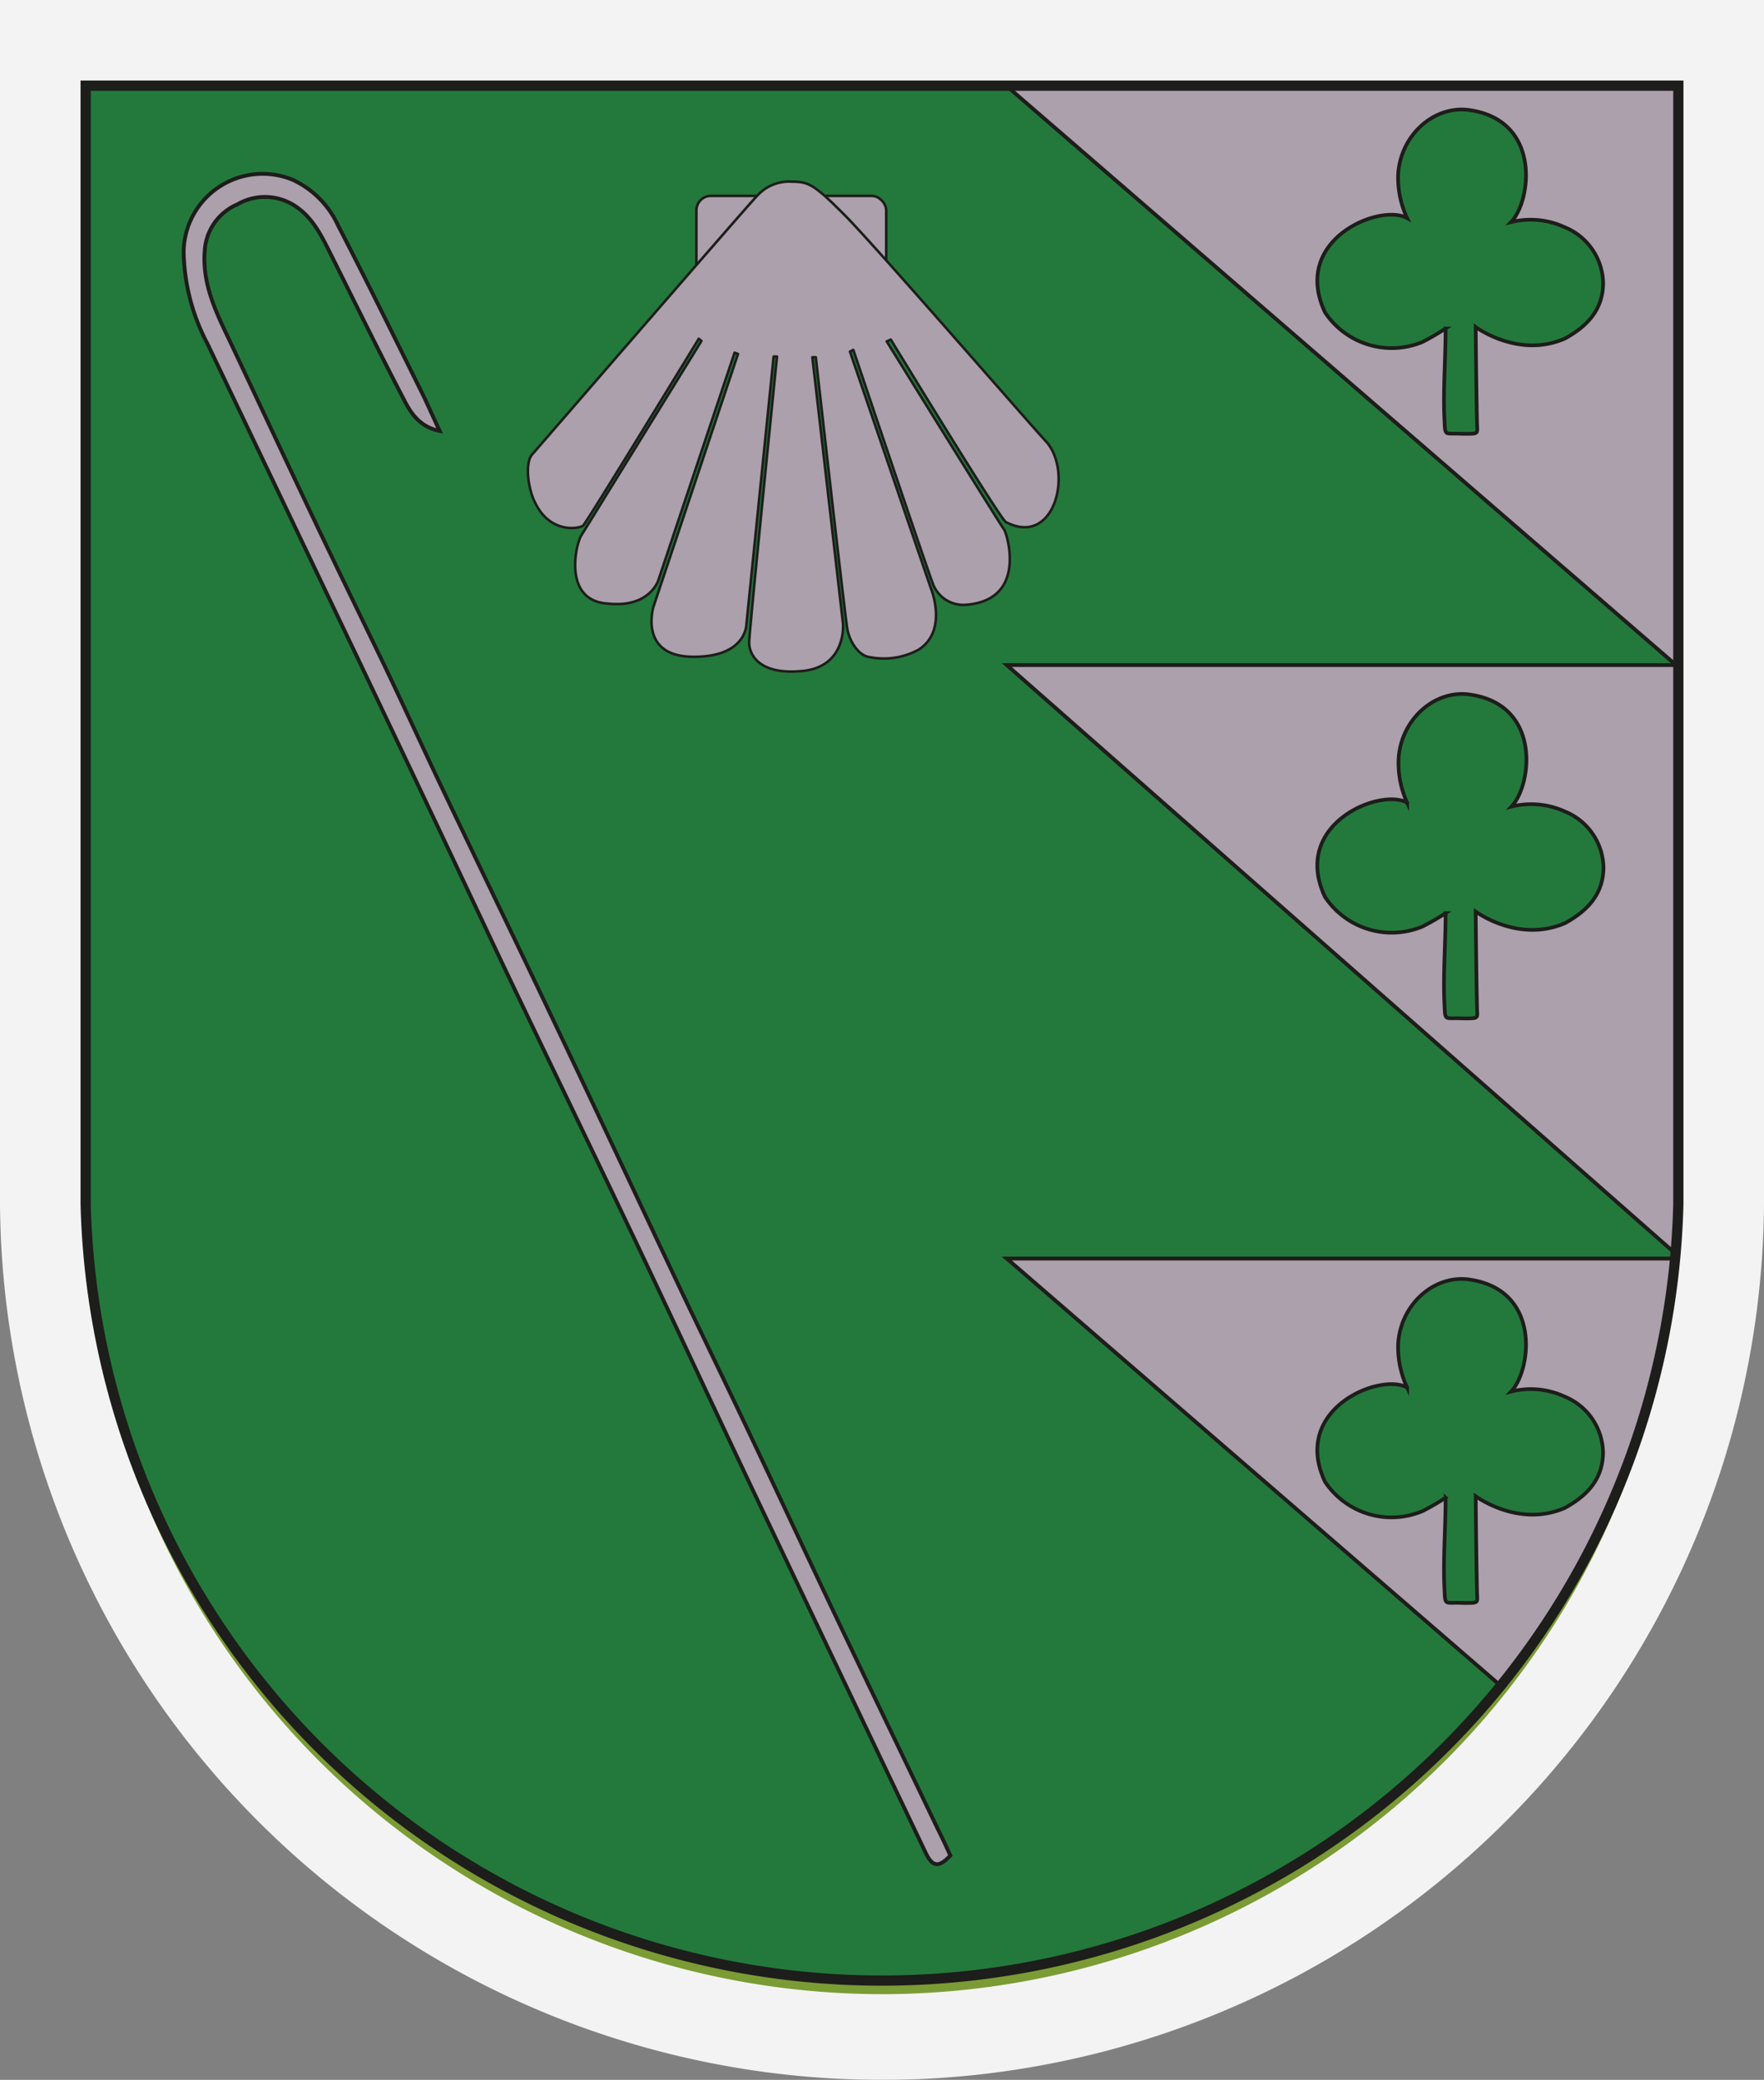
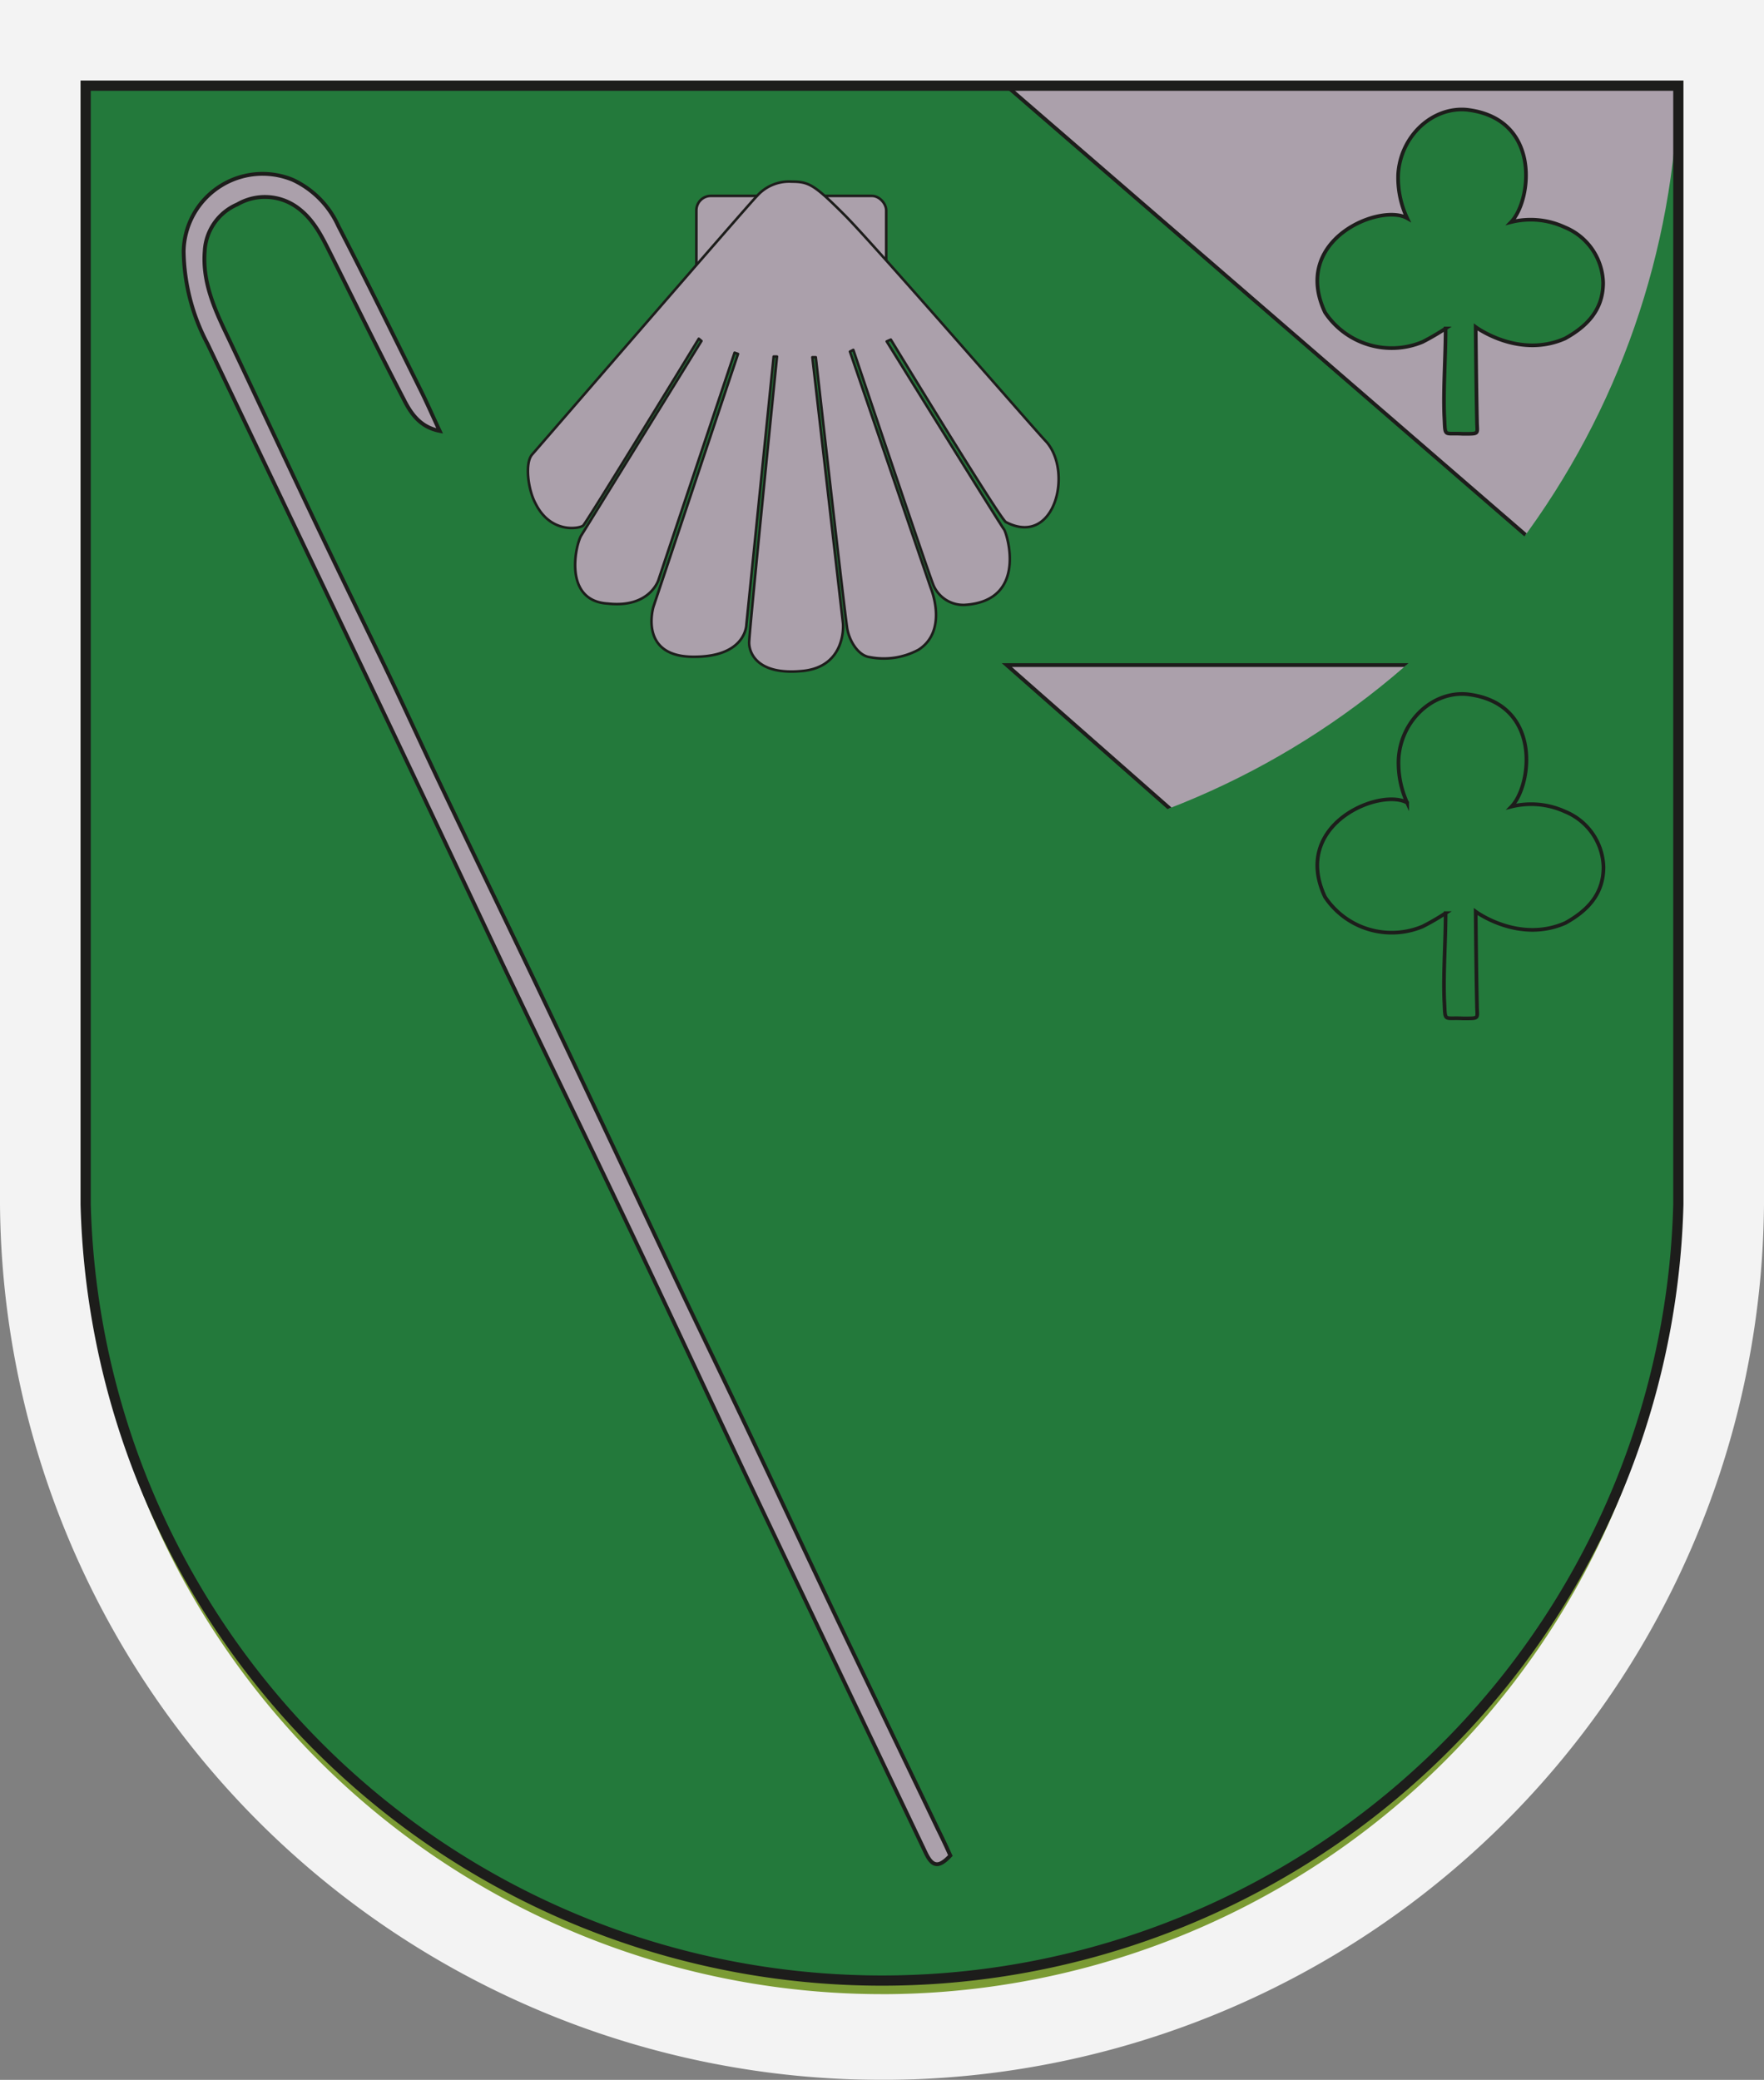
<svg xmlns="http://www.w3.org/2000/svg" id="ab9bfa07-d13f-4fb9-92cd-cfc99b1ef774" data-name="Ebene 2" viewBox="0 0 205.94 242.83">
  <rect x="0" y="0" width="205.94" height="242.83" fill="#808080" stroke="none" />
  <defs>
    <clipPath id="b22593a0-ab7d-4d6d-bb9d-cbcd6eec9524">
-       <path d="M10,10V140.6a93,93,0,0,0,185.94,0V10Z" style="fill:none" />
+       <path d="M10,10a93,93,0,0,0,185.94,0V10Z" style="fill:none" />
    </clipPath>
  </defs>
  <g style="opacity:0.9">
    <path d="M103,237.83A98,98,0,0,1,5,140.64V5H200.94V140.6a98,98,0,0,1-97.18,97.22Z" style="fill:#7a9d2b" />
    <path d="M195.94,10V140.6a93,93,0,0,1-92.22,92.22H103A93,93,0,0,1,10,140.6V10H195.94m10-10H0V140.68A103,103,0,0,0,103,242.83h.84A103,103,0,0,0,205.94,140.68V0Z" style="fill:#fff" />
  </g>
  <path d="M10,10V140.6a93,93,0,0,0,185.94,0V10Z" style="fill:#23793b;stroke:#333;stroke-miterlimit:10" />
  <g style="clip-path:url(#b22593a0-ab7d-4d6d-bb9d-cbcd6eec9524)">
    <polygon points="117.54 10.06 196.26 78.16 196.26 10.06 117.54 10.06" style="fill:#aba0ab;stroke:#1d1d1b;stroke-miterlimit:10;stroke-width:0.447px" />
    <polygon points="117.54 77.65 196.26 146.94 196.26 77.65 117.54 77.65" style="fill:#aba0ab;stroke:#1d1d1b;stroke-miterlimit:10;stroke-width:0.447px" />
    <polygon points="117.54 146.94 196.26 215.04 196.26 146.94 117.54 146.94" style="fill:#aba0ab;stroke:#1d1d1b;stroke-miterlimit:10;stroke-width:0.447px" />
  </g>
  <rect x="81.3" y="22.87" width="22.16" height="12.93" rx="1.69" style="fill:#aba0ab;stroke:#1d1d1b;stroke-miterlimit:10;stroke-width:0.298px" />
  <path d="M92.44,21.21c2,0,2.63.36,6.15,3.88s22.54,25.46,23.55,26.47c3.15,3.54,1,12.36-4.69,9.4C117,61,104,39.65,104,39.65l-.48.21S116.9,61.45,117.21,61.8s2.89,8.35-4.56,8.82A3.8,3.8,0,0,1,109,68.38c-.46-1-9.38-27.53-9.38-27.53l-.39.2,9.47,27.7s2,4.87-1.45,7.1a8.53,8.53,0,0,1-5.67.88c-1.35-.15-2.39-1.83-2.66-3.29s-3.68-31.73-3.68-31.73l-.4,0,3.58,31.12s.43,5-4.73,5.51-6.23-2-6.23-3.31,3.25-33.4,3.25-33.4l-.39,0L87.14,72.91s0,3.85-6.31,3.77-4.54-5.85-4.54-5.85l9.87-29.51-.4-.14L76.87,67.72s-1,3.29-5.9,2.75c-5.37-.31-3.71-7.12-3.08-8l14-22.66-.31-.26S68.49,61,68.08,61.36s-3.8,1-5.57-2.6c-.86-1.58-1.26-4.7-.39-5.69S87.55,23.67,88.36,22.9A5,5,0,0,1,92.44,21.21Z" style="fill:#aba0ab;stroke:#1d1d1b;stroke-linejoin:round;stroke-width:0.298px" />
  <path d="M79.29,43.11" style="fill:#aba0ab;stroke:#1d1d1b;stroke-linejoin:round;stroke-width:0.298px" />
  <path d="M10,10V140.6a93,93,0,0,0,185.94,0V10Z" style="fill:none;stroke:#1d1d1b;stroke-miterlimit:10;stroke-width:1.193px" />
  <path d="M39.49,26.33C42.74,32.61,45.85,39,49,45.27" style="fill:#fff" />
  <path d="M172.28,38.18s.07,7.57.15,10.87c0,1.67.42,1.6-1.67,1.6-2.31-.13-2,.49-2.15-2.16-.12-3.23.16-6.79.16-10.14a28.63,28.63,0,0,1-2.69,1.57,9.35,9.35,0,0,1-11.39-3.45c-4-8.51,6.45-12.78,9.59-11a11.13,11.13,0,0,1-1.05-5.12c.27-4.48,4-7.9,8-7.54,8.77,1,7.59,10.63,5.18,13.12a9.48,9.48,0,0,1,6.27.6A7.21,7.21,0,0,1,187.16,33c0,3.2-1.91,5.11-4.43,6.51C177.31,41.92,172.28,38.18,172.28,38.18Z" style="fill:#23793b;stroke:#1d1d1b;stroke-miterlimit:10;stroke-width:0.429px" />
  <path d="M172.28,106.43s.07,7.58.15,10.87c0,1.67.42,1.6-1.67,1.6-2.31-.12-2,.5-2.15-2.16-.12-3.23.16-6.79.16-10.13a27.66,27.66,0,0,1-2.69,1.56,9.35,9.35,0,0,1-11.39-3.45c-4-8.5,6.45-12.78,9.59-11a11.2,11.2,0,0,1-1-5.13c.27-4.48,4-7.91,8-7.54,8.77,1,7.59,10.61,5.18,13.12a9.54,9.54,0,0,1,6.27.59,7.21,7.21,0,0,1,4.47,6.47c0,3.2-1.91,5.11-4.43,6.52C177.31,110.17,172.28,106.43,172.28,106.43Z" style="fill:#23793b;stroke:#1d1d1b;stroke-miterlimit:10;stroke-width:0.429px" />
-   <path d="M172.28,174.69s.07,7.57.15,10.87c0,1.66.42,1.59-1.67,1.59-2.31-.12-2,.5-2.15-2.15-.12-3.23.16-6.8.16-10.14a26.52,26.52,0,0,1-2.69,1.56A9.32,9.32,0,0,1,154.69,173c-4-8.5,6.45-12.78,9.59-11a11.16,11.16,0,0,1-1.05-5.12c.27-4.47,4-7.9,8-7.53,8.77,1,7.59,10.61,5.18,13.12a9.41,9.41,0,0,1,6.27.59,7.21,7.21,0,0,1,4.47,6.47c0,3.2-1.91,5.11-4.43,6.51C177.31,178.43,172.28,174.69,172.28,174.69Z" style="fill:#23793b;stroke:#1d1d1b;stroke-miterlimit:10;stroke-width:0.429px" />
  <path d="M73.12,142.59c-4.77-10-9.59-19.94-14.36-29.93" style="fill:#fff" />
  <path d="M24.22,40.13a23.78,23.78,0,0,1-2.78-10.8A9.22,9.22,0,0,1,34.19,21a10.86,10.86,0,0,1,5.3,5.37c3.25,6.27,6.36,12.61,9.5,18.94.8,1.59,1.51,3.23,2.34,5-2.26-.44-3.34-2-4.18-3.67-2.89-5.56-5.65-11.18-8.45-16.79-1.07-2.12-2.05-4.28-4.11-5.71a6.42,6.42,0,0,0-6.88-.28,6.29,6.29,0,0,0-3.81,5.45c-.3,3.73,1.25,7,2.77,10.17,3.49,7.39,6.94,14.78,10.45,22.15C39.54,66.7,42,71.74,44.47,76.85s4.82,10.31,7.28,15.45c4,8.39,8.07,16.76,12.06,25.15,5.36,11.23,10.61,22.47,15.93,33.7,2.86,6,5.78,12,8.65,18.09,3.25,6.86,6.46,13.75,9.73,20.61,3.76,7.88,7.56,15.75,11.33,23.62.5,1,1,2.06,1.5,3.17-1.35,1.43-2.08,1.35-2.87-.3l-19-39.86c-5.37-11.29-10.61-22.62-16-33.91-4.77-10-9.6-19.94-14.36-29.93C53.23,101,47.74,89.38,42.2,77.77Z" style="fill:#aba0ab;stroke:#1d1d1b;stroke-miterlimit:10;stroke-width:0.447px" />
</svg>